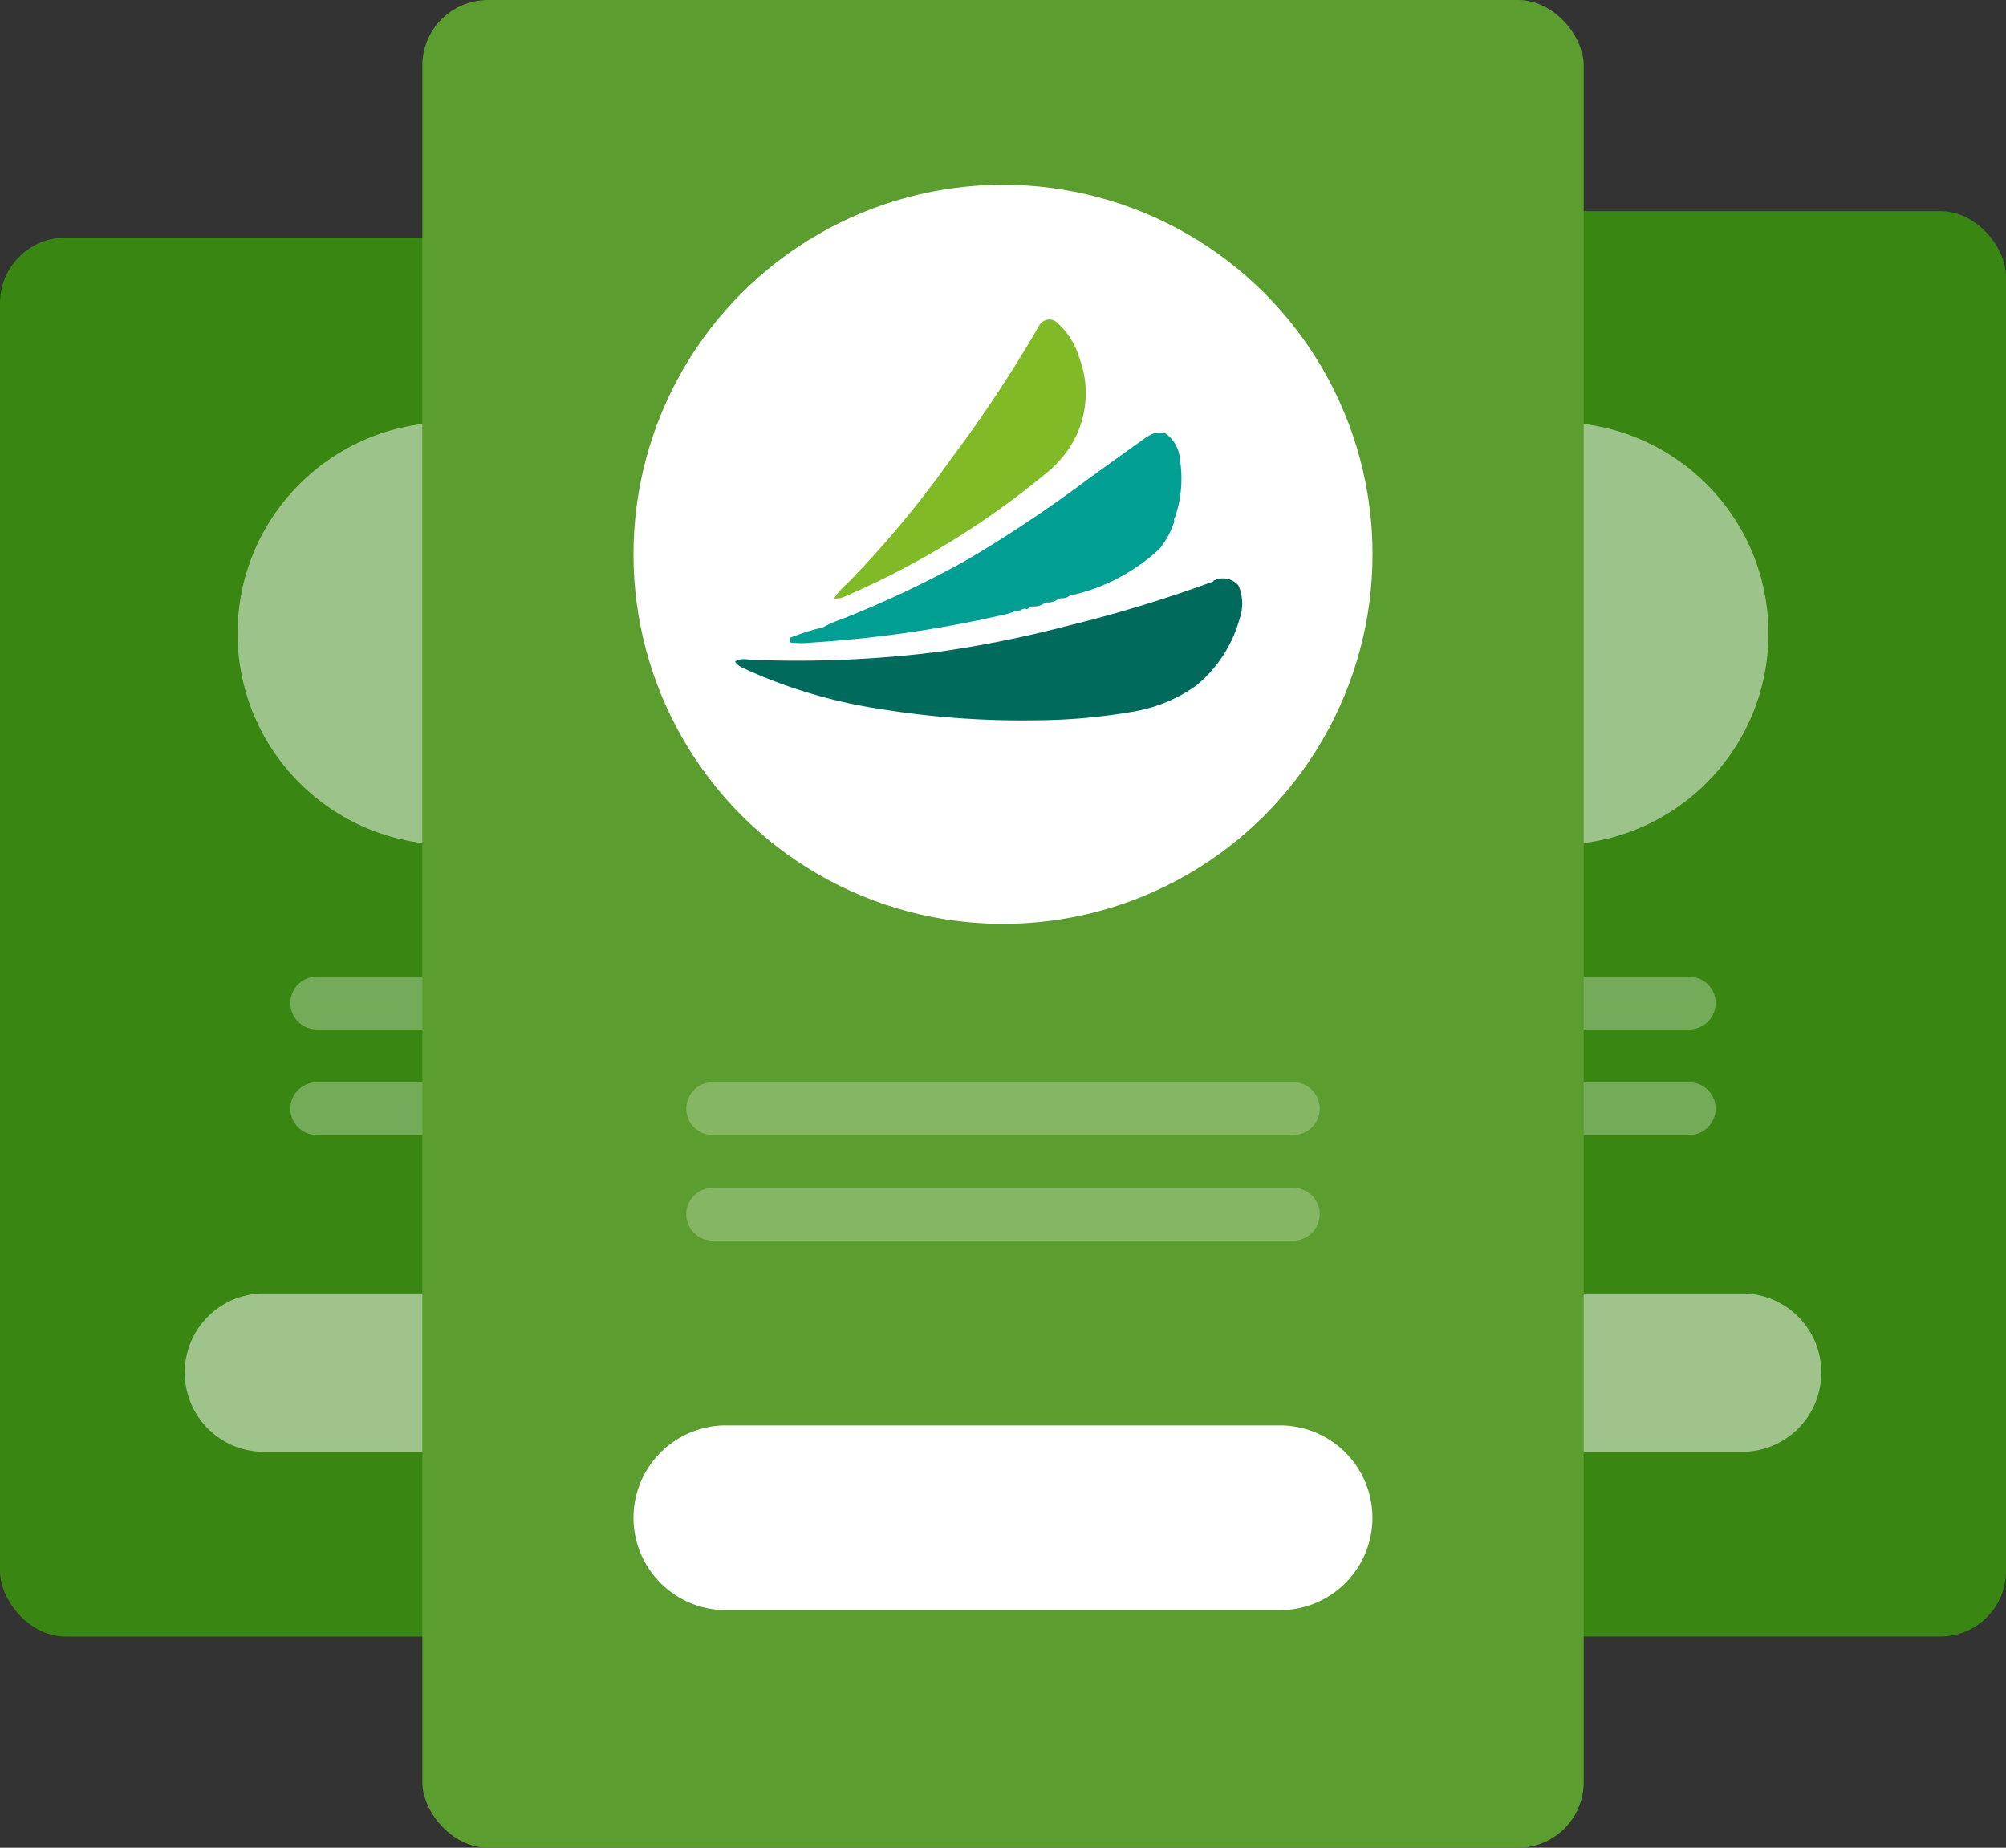
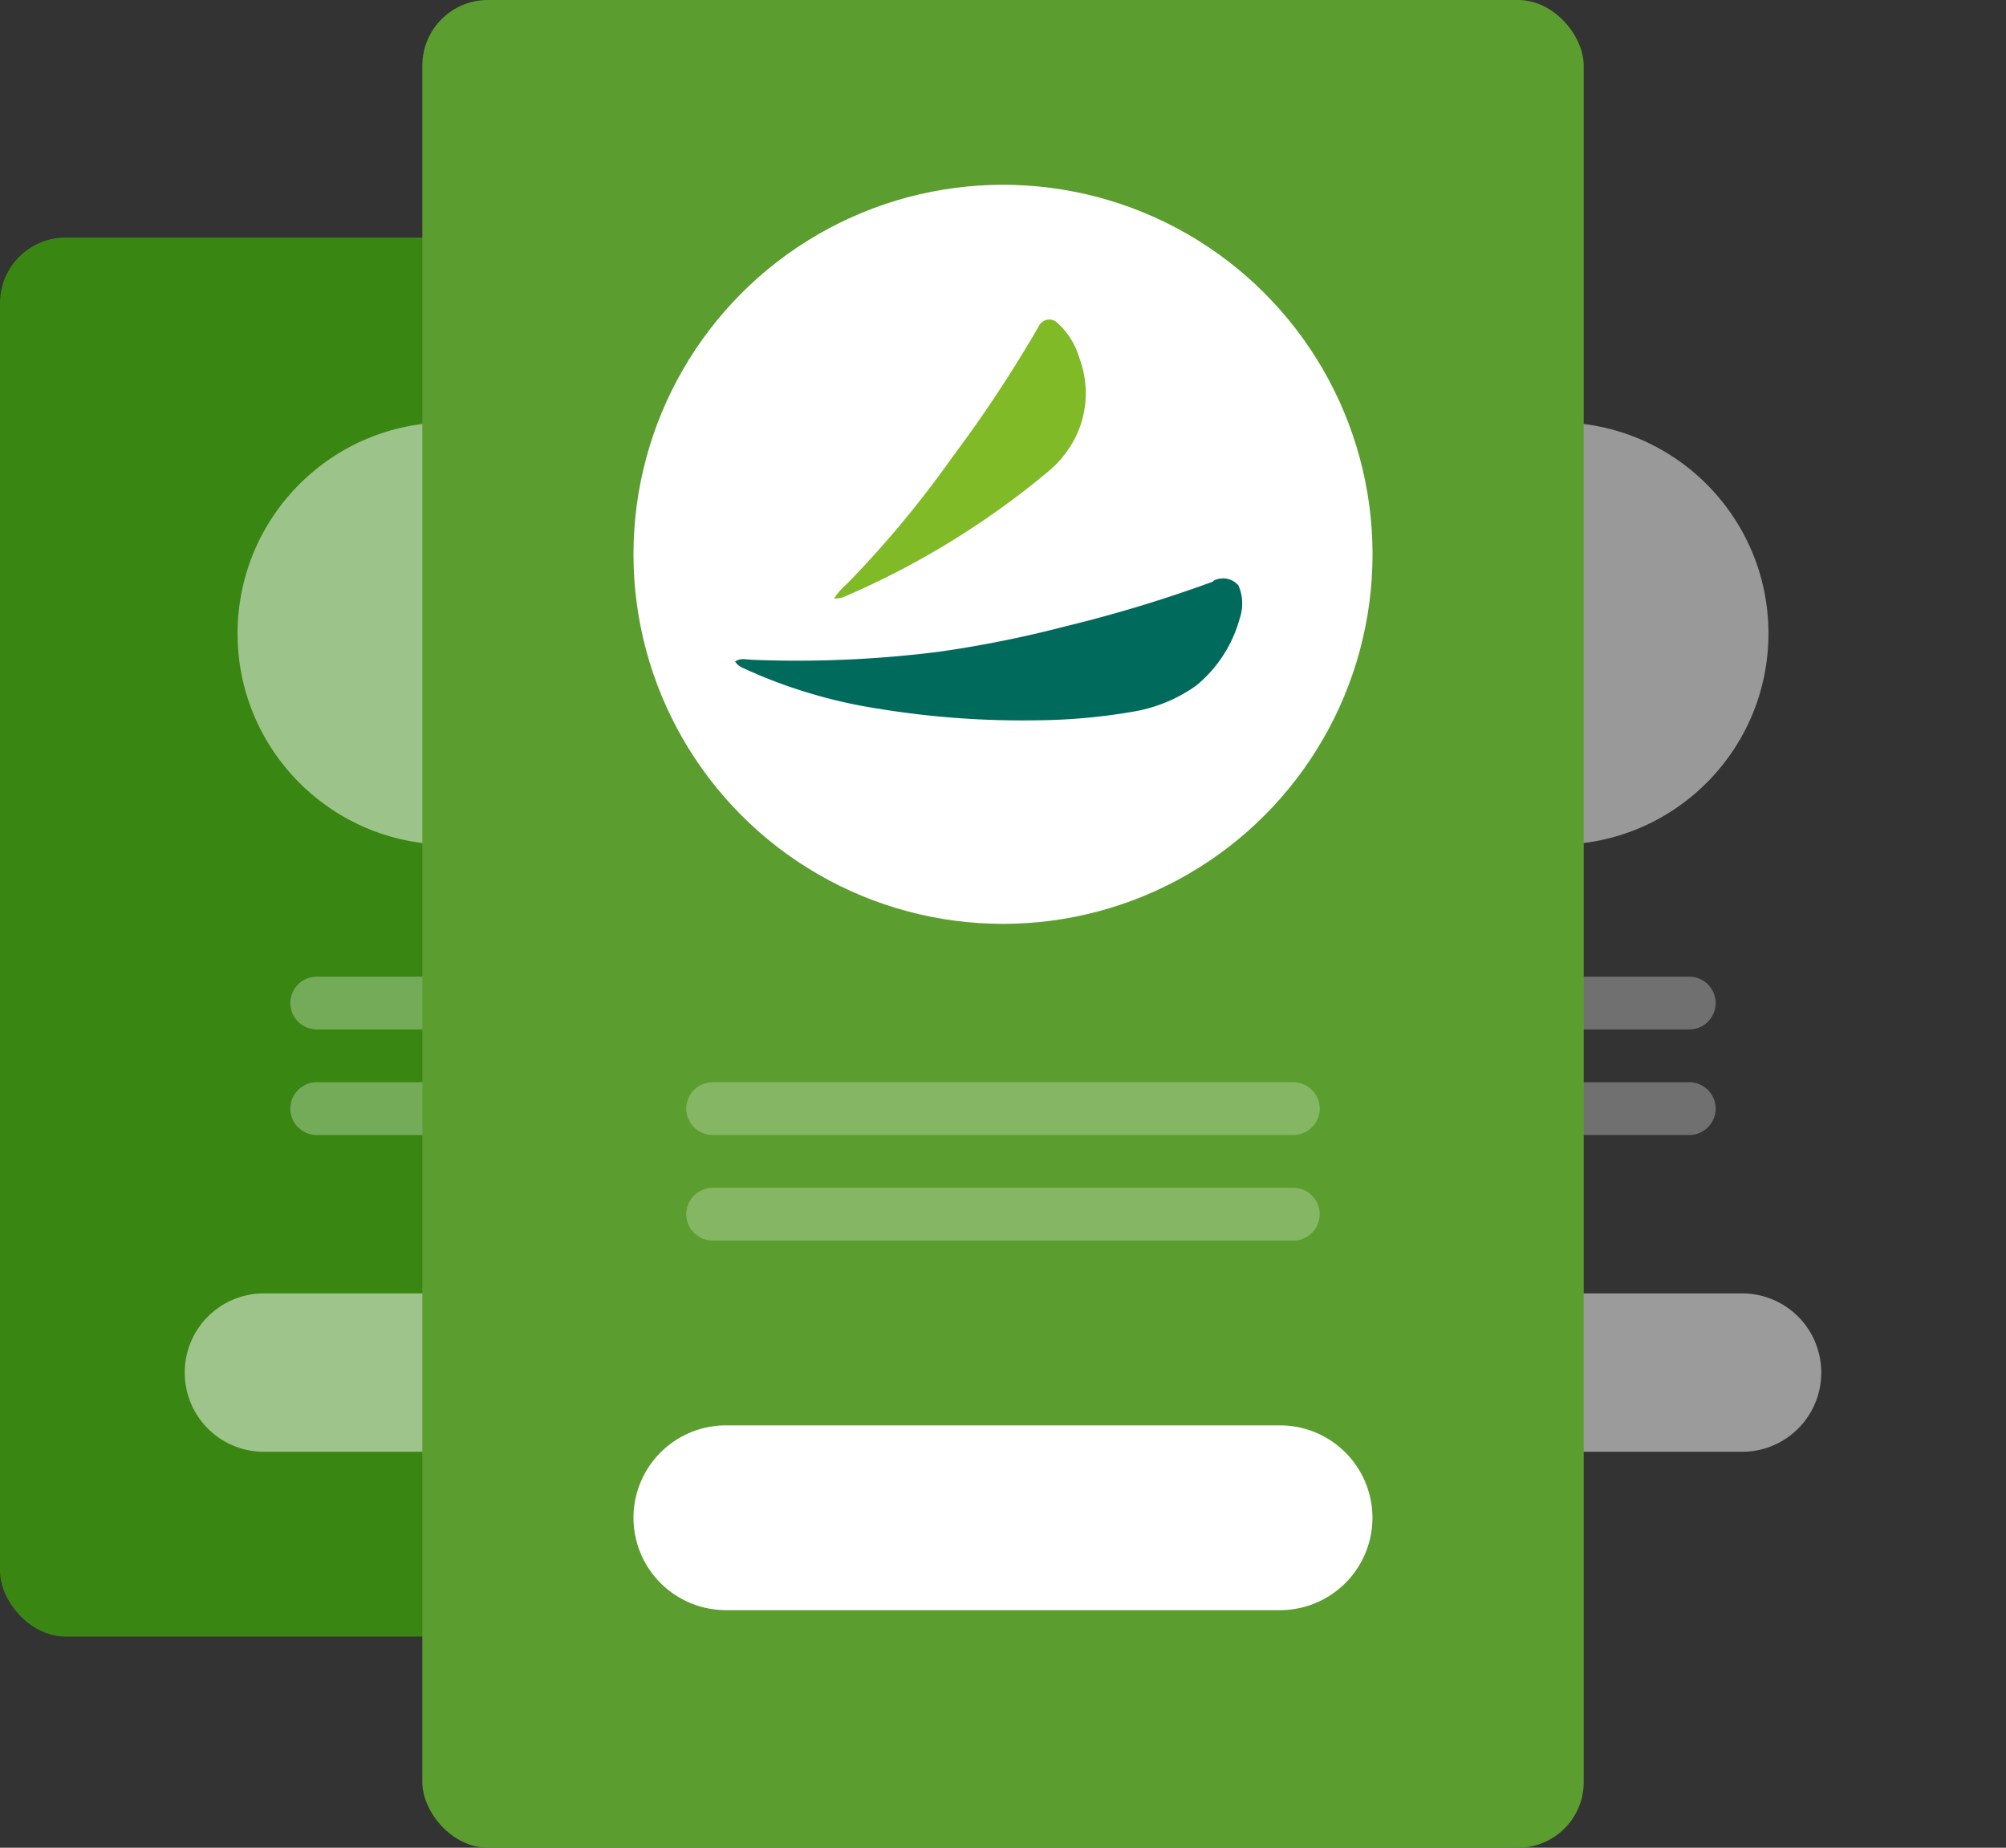
<svg xmlns="http://www.w3.org/2000/svg" width="91.753" height="84.51" viewBox="0 0 91.753 84.51">
  <rect x="0" y="0" width="91.753" height="84.51" fill="#333333" stroke="none" />
  <rect width="47.084" height="63.986" rx="3" transform="translate(0 10.866)" fill="#398712" />
  <path d="M12.207,37H30.317a1.211,1.211,0,0,1,1.207,1.207h0a1.211,1.211,0,0,1-1.207,1.207H12.207A1.211,1.211,0,0,1,11,38.207h0A1.211,1.211,0,0,1,12.207,37Z" transform="translate(2.28 7.67)" fill="#fff" opacity="0.3" style="isolation:isolate" />
  <path d="M12.207,41H30.317a1.211,1.211,0,0,1,1.207,1.207h0a1.211,1.211,0,0,1-1.207,1.207H12.207A1.211,1.211,0,0,1,11,42.207h0A1.211,1.211,0,0,1,12.207,41Z" transform="translate(2.28 8.499)" fill="#fff" opacity="0.3" style="isolation:isolate" />
-   <rect width="47.084" height="65.193" rx="3" transform="translate(44.67 9.658)" fill="#398712" />
  <path d="M49.207,37H67.317a1.211,1.211,0,0,1,1.207,1.207h0a1.211,1.211,0,0,1-1.207,1.207H49.207A1.211,1.211,0,0,1,48,38.207h0A1.211,1.211,0,0,1,49.207,37Z" transform="translate(9.95 7.67)" fill="#fff" opacity="0.3" style="isolation:isolate" />
  <path d="M49.207,41H67.317a1.211,1.211,0,0,1,1.207,1.207h0a1.211,1.211,0,0,1-1.207,1.207H49.207A1.211,1.211,0,0,1,48,42.207h0A1.211,1.211,0,0,1,49.207,41Z" transform="translate(9.95 8.499)" fill="#fff" opacity="0.3" style="isolation:isolate" />
  <circle cx="9.658" cy="9.658" r="9.658" transform="translate(61.572 19.317)" fill="#fff" opacity="0.5" />
  <circle cx="9.658" cy="9.658" r="9.658" transform="translate(10.866 19.317)" fill="#fff" opacity="0.5" />
  <path d="M10.622,49H78.23a3.617,3.617,0,0,1,3.622,3.622h0a3.617,3.617,0,0,1-3.622,3.622H10.622A3.617,3.617,0,0,1,7,52.622H7A3.617,3.617,0,0,1,10.622,49Z" transform="translate(1.451 10.157)" fill="#fff" opacity="0.51" />
  <rect width="53.121" height="84.51" rx="3" transform="translate(19.317)" fill="#5b9e2f" />
  <circle cx="16.902" cy="16.902" r="16.902" transform="translate(28.975 8.451)" fill="#fff" />
  <path d="M27.207,41h26.56a1.211,1.211,0,0,1,1.207,1.207h0a1.211,1.211,0,0,1-1.207,1.207H27.207A1.211,1.211,0,0,1,26,42.207h0A1.211,1.211,0,0,1,27.207,41Z" transform="translate(5.389 8.499)" fill="#fff" opacity="0.25" style="isolation:isolate" />
  <path d="M27.207,45h26.56a1.211,1.211,0,0,1,1.207,1.207h0a1.211,1.211,0,0,1-1.207,1.207H27.207A1.211,1.211,0,0,1,26,46.207h0A1.211,1.211,0,0,1,27.207,45Z" transform="translate(5.389 9.328)" fill="#fff" opacity="0.25" style="isolation:isolate" />
  <path d="M28.225,54H53.579A4.23,4.23,0,0,1,57.8,58.226h0a4.23,4.23,0,0,1-4.226,4.225H28.225A4.23,4.23,0,0,1,24,58.226h0A4.23,4.23,0,0,1,28.225,54Z" transform="translate(4.975 11.193)" fill="#fff" />
  <path d="M41.38,18.04h0Z" transform="translate(8.577 3.739)" fill="#006a5c" />
  <path d="M40.981,12.377a.535.535,0,0,1,.724-.205.663.663,0,0,1,.109.085,3.459,3.459,0,0,1,1,1.594,4.568,4.568,0,0,1-.145,3.586,4.916,4.916,0,0,1-1.256,1.606,38,38,0,0,1-9.272,5.71,1.072,1.072,0,0,1-.543.109,3.229,3.229,0,0,1,.6-.676A47.663,47.663,0,0,0,37,18.413a60.6,60.6,0,0,0,3.984-6.036Z" transform="translate(6.55 2.509)" fill="#80ba27" />
  <path d="M49.714,22.031a.925.925,0,0,1,1.159.205,2.069,2.069,0,0,1,.06,1.5,6.038,6.038,0,0,1-1.992,3.079,6.966,6.966,0,0,1-2.934,1.2,26.659,26.659,0,0,1-4.274.386,40.662,40.662,0,0,1-7.268-.519A23.238,23.238,0,0,1,28.188,26a.84.84,0,0,1-.338-.278c.241-.193.555-.085.833-.085a51.554,51.554,0,0,0,8.523-.374,51.721,51.721,0,0,0,5.759-1.159,62.338,62.338,0,0,0,6.761-2.052h0Z" transform="translate(5.773 4.542)" fill="#006a5c" />
-   <path d="M46.238,16.607a.93.93,0,0,1,.881-.169,1.55,1.55,0,0,1,.64,1.147,5.558,5.558,0,0,1-.193,2.6,1.771,1.771,0,0,0-.072.169c.036.121-.048.241-.085.362a3.656,3.656,0,0,1-.592,1,8.739,8.739,0,0,1-3.863,2.077H42.87l-.169.06a.491.491,0,0,1-.386.109l-.169.072a.747.747,0,0,1-.471.121l-.169.072a.755.755,0,0,1-.483.109l-.169.072-.085.06-.109-.036-.169.06-.1.072-.109-.036-.169.072a3.823,3.823,0,0,1-.531.145,54.679,54.679,0,0,1-8.632,1.244,4.746,4.746,0,0,1-1.014,0V25.77a10.609,10.609,0,0,1,1.485-.471l.169-.085a4.543,4.543,0,0,1,.664-.278A47.788,47.788,0,0,0,38.041,22.2a61.952,61.952,0,0,0,5.71-3.827h.012c.821-.6,1.642-1.183,2.463-1.775Z" transform="translate(6.206 3.398)" fill="#019e93" />
</svg>